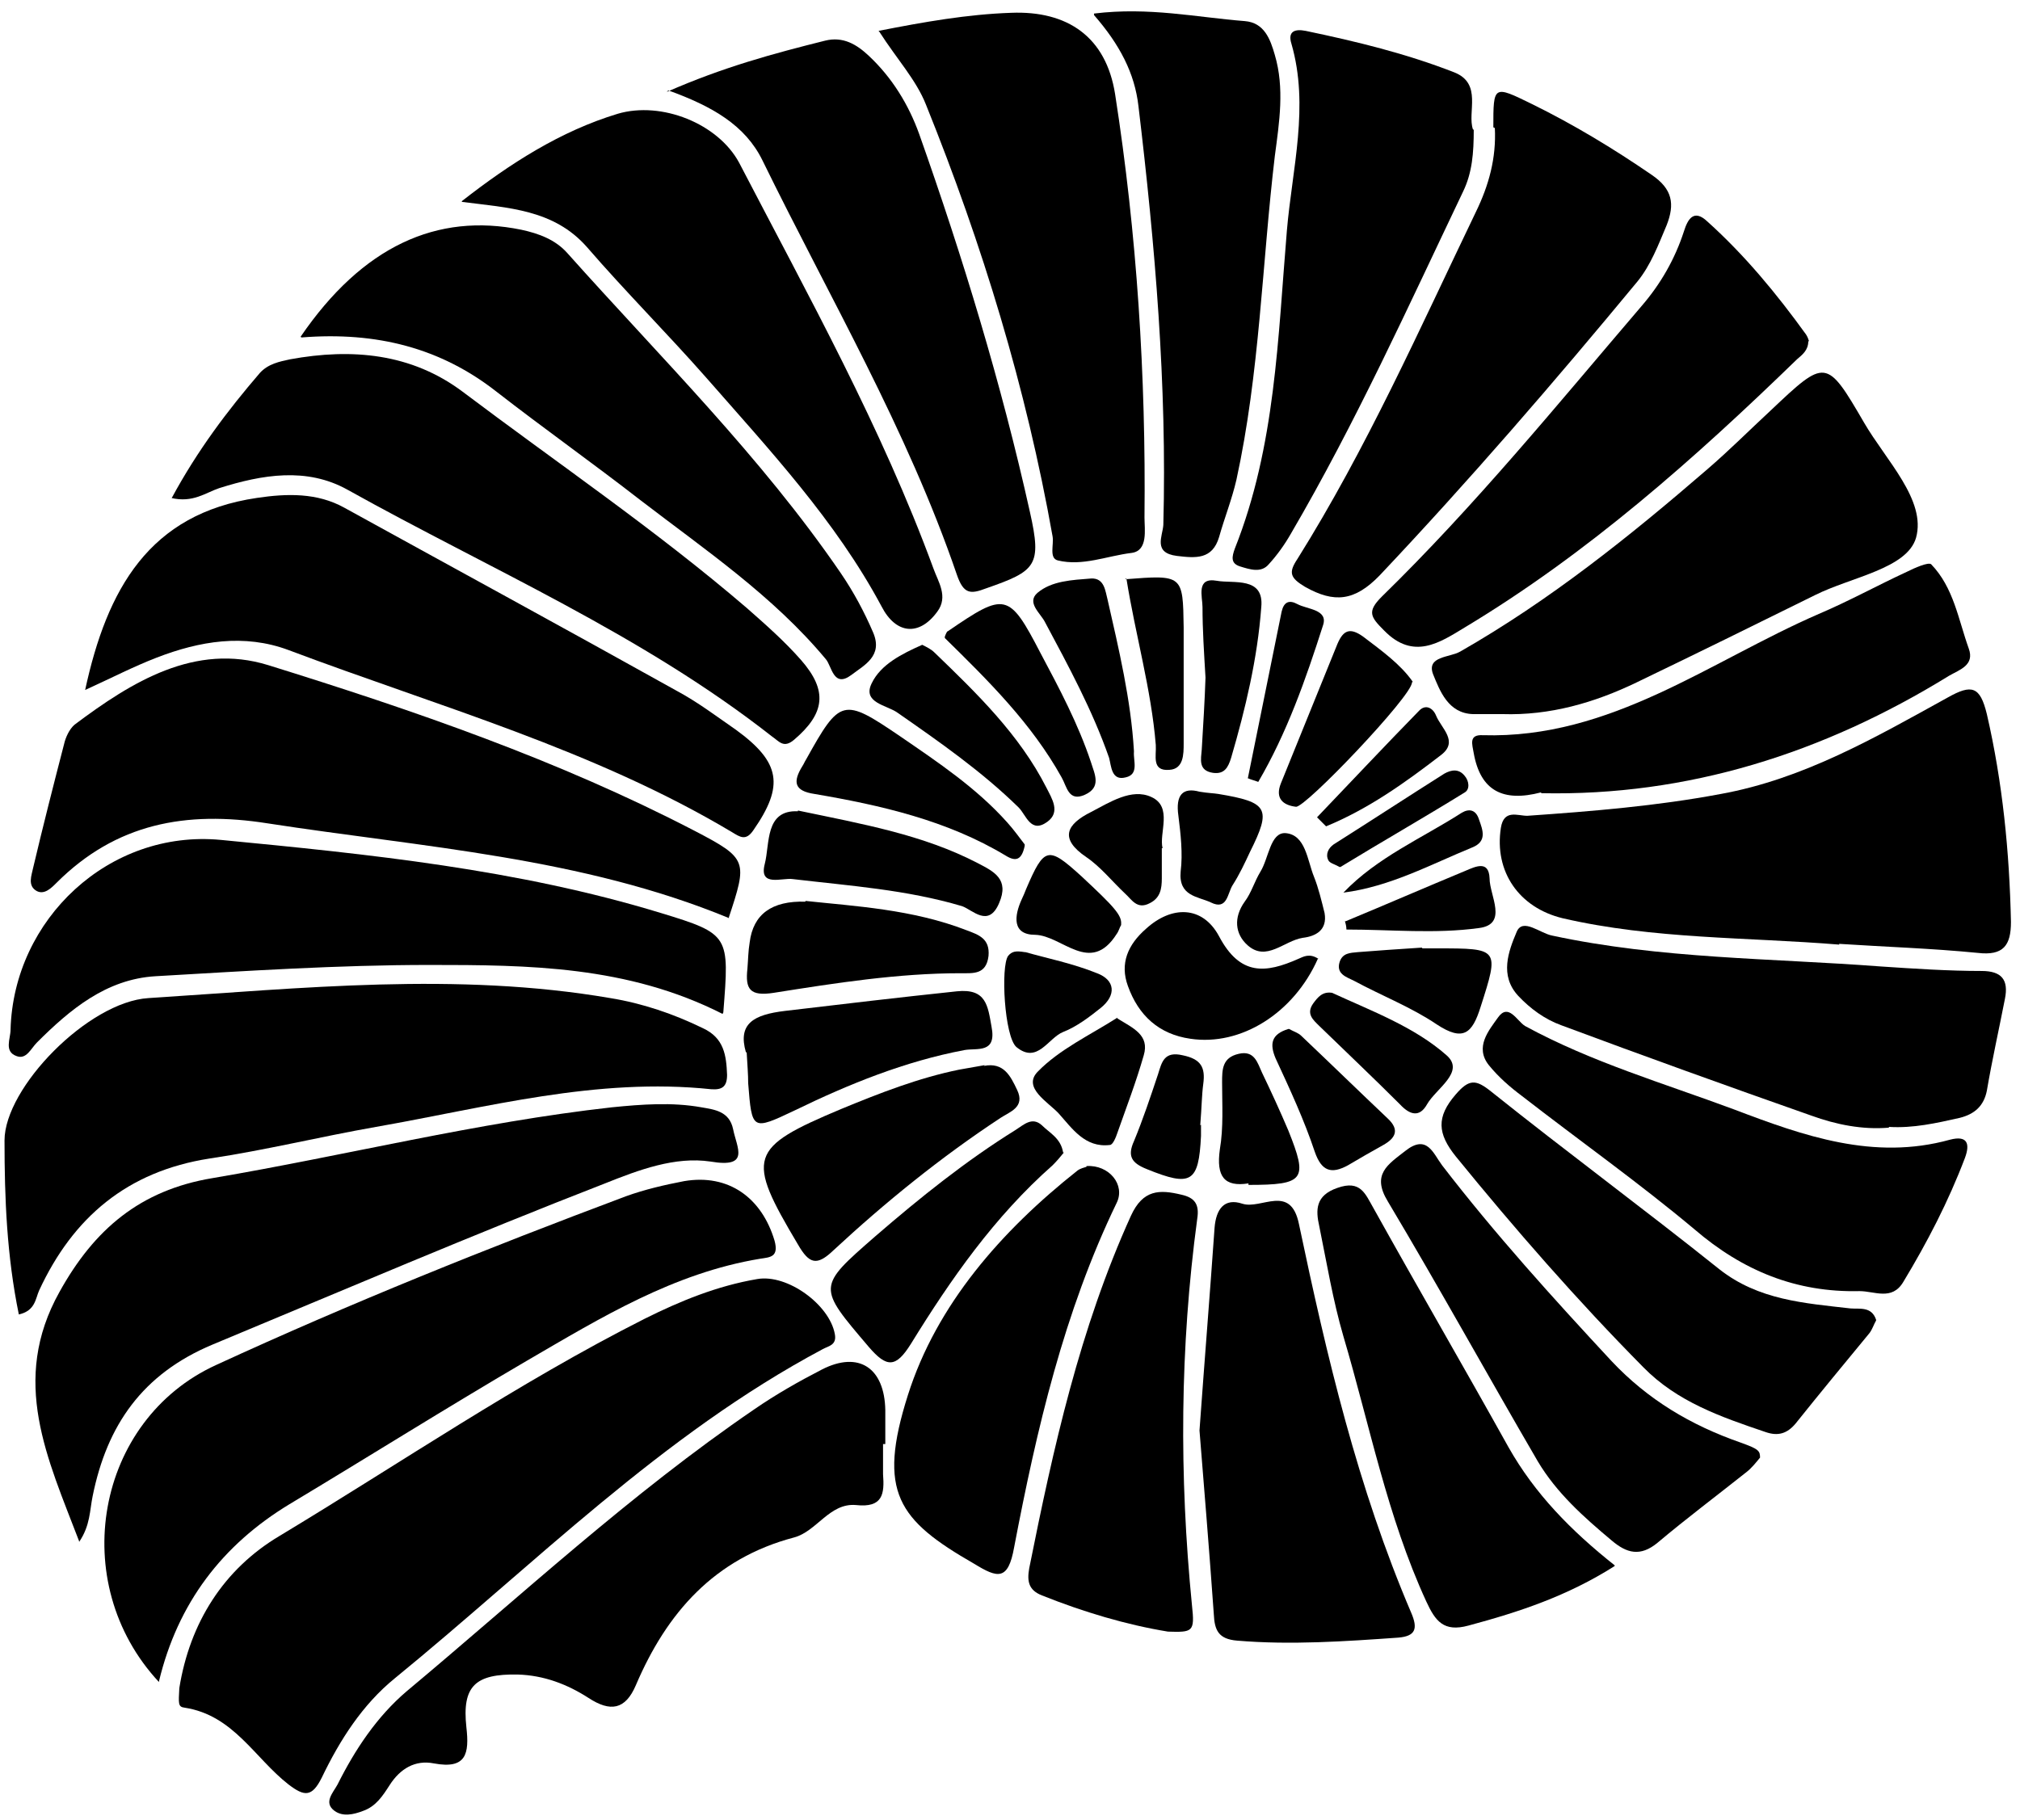
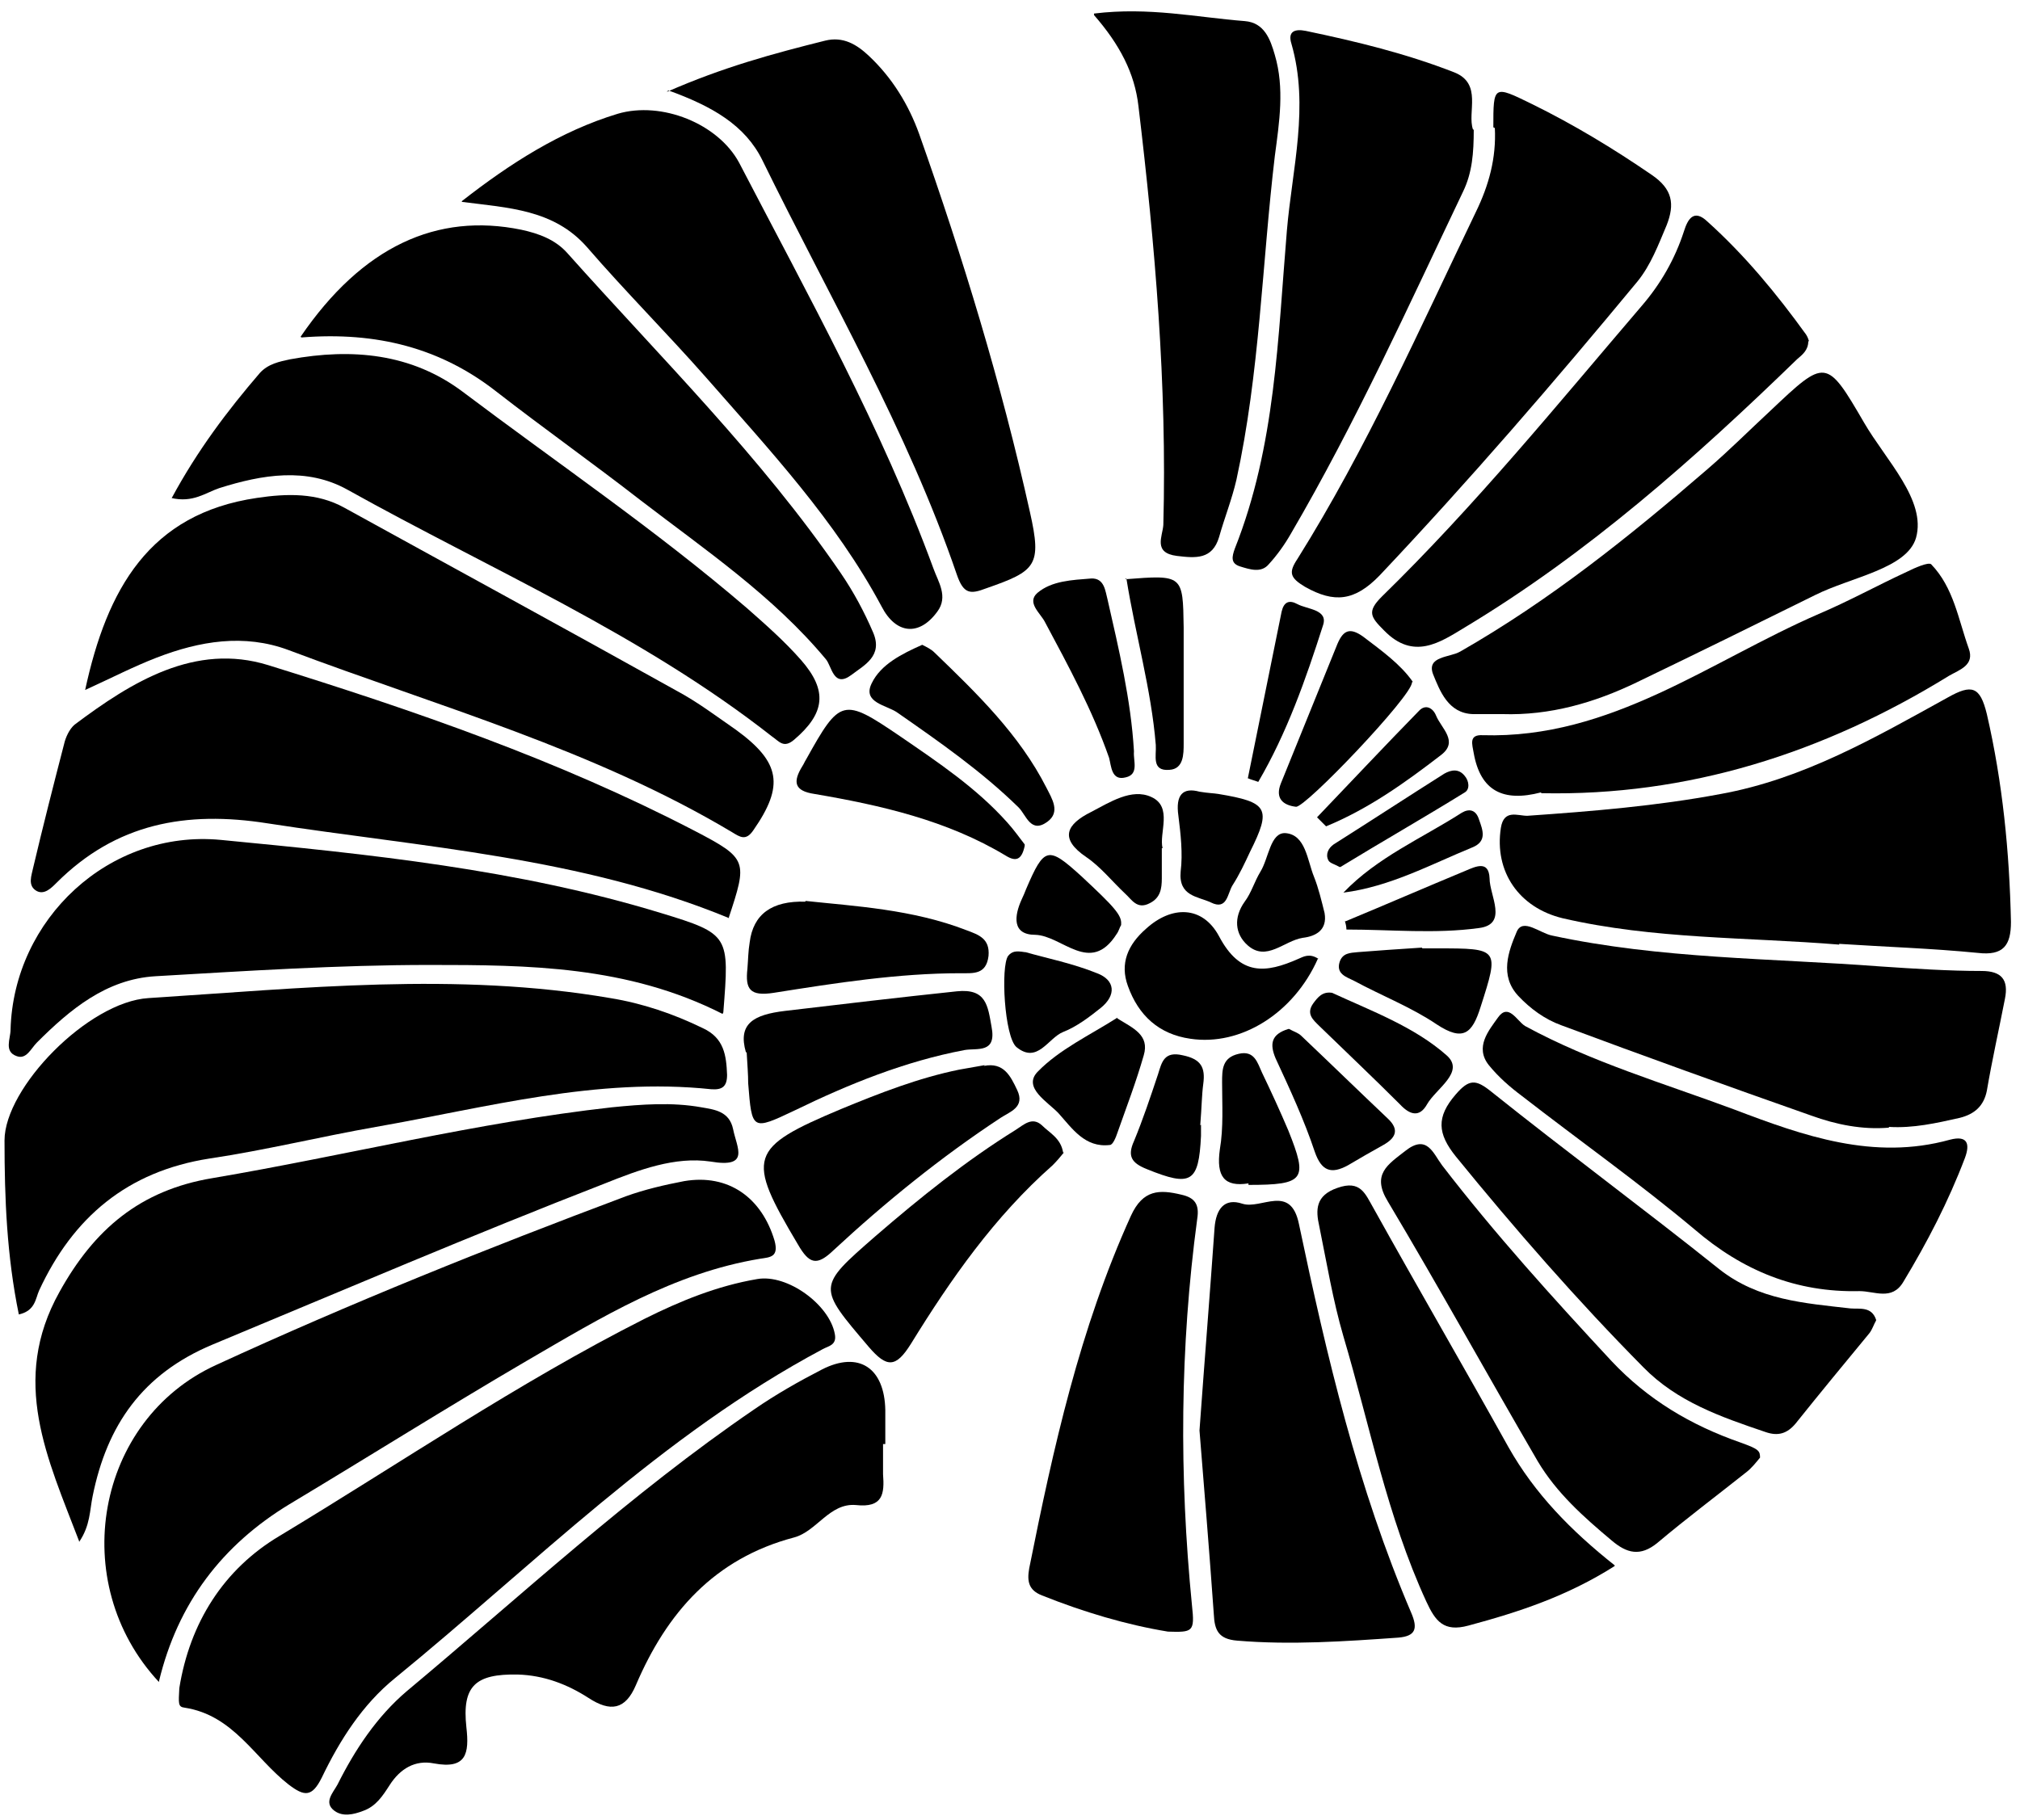
<svg xmlns="http://www.w3.org/2000/svg" version="1.1" viewBox="0 0 268.1 241.6">
  <path class="cls-1" d="M23.8,224.1c1.4-8.7,5.9-15.8,13.3-20.2,16.1-9.7,31.6-20.3,48.4-28.8,4.8-2.4,9.7-4.4,15-5.3,4-.7,9.6,3.4,10.3,7.3.3,1.5-.9,1.6-1.6,2-21.4,11.4-38.3,28.6-56.8,43.7-4.3,3.5-7.3,8.2-9.7,13.2-1.3,2.6-2.3,2.5-4.4.9-4.5-3.5-7.3-9.2-13.8-10.2-.9-.1-.8-.6-.7-2.6Z" />
-   <path class="cls-1" d="M2.5,174.5c-1.6-7.8-1.9-15.4-1.9-23.1,0-7,11.1-18.4,19.1-18.9,20.4-1.3,40.9-3.5,61.3,0,4.3.7,8.4,2.1,12.3,4,2.8,1.3,3.1,3.6,3.2,6.2,0,1.6-.7,2-2.1,1.9-15.2-1.6-29.7,2.4-44.5,5-7.4,1.3-14.7,3.1-22.1,4.2-10.9,1.7-18.1,7.8-22.6,17.5-.5,1.1-.5,2.7-2.7,3.2Z" />
+   <path class="cls-1" d="M2.5,174.5c-1.6-7.8-1.9-15.4-1.9-23.1,0-7,11.1-18.4,19.1-18.9,20.4-1.3,40.9-3.5,61.3,0,4.3.7,8.4,2.1,12.3,4,2.8,1.3,3.1,3.6,3.2,6.2,0,1.6-.7,2-2.1,1.9-15.2-1.6-29.7,2.4-44.5,5-7.4,1.3-14.7,3.1-22.1,4.2-10.9,1.7-18.1,7.8-22.6,17.5-.5,1.1-.5,2.7-2.7,3.2" />
  <path class="cls-1" d="M21.1,223.3c-12.3-13.2-8.4-34.8,7.6-42.1,17.8-8.2,36-15.5,54.4-22.4,2.5-.9,5.1-1.5,7.7-2,5.9-1,10.3,2.2,12,7.9.6,2.2-.6,2.2-1.9,2.4-11.5,1.9-21.1,7.8-30.9,13.5-10.6,6.2-21.1,12.8-31.6,19.1-8.9,5.4-14.8,13.1-17.3,23.5Z" />
  <path class="cls-1" d="M10.5,204.6c-4.2-11-9.2-21.3-2.6-33.1,4.6-8.3,10.7-13.5,20.3-15.1,17.7-3,35.1-7.4,53-9.4,4-.4,8-.7,11.9,0,1.7.3,3.7.5,4.2,2.9.5,2.5,2.3,5.2-3,4.3-4.7-.7-9.5,1.1-14,2.9-17.5,6.8-34.8,14.2-52.1,21.4-9.3,3.9-14,10.7-15.9,20.1-.4,1.9-.3,3.9-1.8,6.1Z" />
  <path class="cls-1" d="M96.8,121.9c-19.6-8.1-40.6-9.4-61.3-12.6-10.8-1.7-20.1,0-28,7.9-.7.7-1.6,1.6-2.6,1.1-1.3-.7-.7-2.1-.5-3.1,1.3-5.5,2.7-11,4.1-16.4.2-.9.7-2,1.4-2.6,7.6-5.7,16-10.9,25.7-7.9,19.3,6,38.5,12.6,56.6,22,7.1,3.7,7,4,4.5,11.6Z" />
  <path class="cls-1" d="M11.3,91.6c2.9-13.4,8.5-23.4,22.8-25.5,4-.6,8-.7,11.6,1.3,14.7,8.1,29.4,16.1,44.1,24.3,2.8,1.5,5.3,3.4,7.9,5.2,5.9,4.3,6.4,7.4,2.3,13.3-1,1.5-1.8.9-2.8.3-18.4-11-39-16.7-58.9-24.2-5.9-2.2-11.8-1.2-17.5,1-3.1,1.2-6,2.7-9.5,4.3Z" />
  <path class="cls-1" d="M244.1,125.4c-12.2-1-24.6-.7-36.7-3.5-5.8-1.4-9.1-6.2-8.2-12,.4-2.5,2.2-1.6,3.5-1.6,8.6-.6,17.2-1.3,25.7-2.9,11-2,20.5-7.5,30.1-12.8,3.2-1.8,4.3-1.5,5.2,2.2,2.1,9.1,3,18.3,3.2,27.6,0,3.1-1,4.5-4.4,4.1-6.1-.6-12.3-.8-18.4-1.2Z" />
-   <path class="cls-1" d="M116.6,4.1c6.1-1.2,11.8-2.2,17.6-2.4,7.5-.3,12.6,3.2,13.8,10.8,2.9,18.6,4.1,37.4,3.9,56.2,0,1.6.5,4.4-1.7,4.7-3.3.4-6.5,1.8-9.8,1-1.2-.3-.5-2.1-.7-3.2-3.5-19.7-9.3-38.7-16.8-57.3-1.3-3.3-3.9-6.1-6.2-9.7Z" />
  <path class="cls-1" d="M22.8,66.1c3.4-6.3,7.4-11.6,11.7-16.6,1.1-1.2,2.6-1.5,4-1.8,8.2-1.5,16.1-.8,22.9,4.3,12.6,9.5,25.7,18.4,37.7,28.7,2.5,2.2,5,4.4,7.2,6.9,3.6,4.1,3.2,7.1-.9,10.6-1.4,1.2-2,.2-2.9-.4-17.3-13.6-37.4-22.2-56.4-32.8-5.4-3-11.3-2-17-.2-1.8.6-3.5,2-6.4,1.3Z" />
  <path class="cls-1" d="M95.9,134.6c-12.6-6.4-25.8-6.5-38.9-6.5-12.1,0-24.3.8-36.4,1.5-6.5.4-11.3,4.4-15.7,8.8-.8.8-1.4,2.3-2.7,1.8-1.7-.6-.8-2.3-.8-3.5.4-14.7,13.1-26.6,27.9-25.2,19.7,1.9,39.4,3.9,58.4,9.7,9.2,2.8,9.1,3,8.3,13.2Z" />
  <path class="cls-1" d="M61.3,26.7c6.4-5,13.1-9.3,20.7-11.6,5.8-1.7,13.3,1.3,16.1,6.5,9.2,17.7,18.9,35.1,25.8,53.9.6,1.7,2,3.7.5,5.7-2.4,3.3-5.5,3-7.4-.7-6.1-11.4-14.9-20.8-23.3-30.4-5.2-5.9-10.7-11.4-15.8-17.3-4.4-5-10.4-5.2-16.6-6Z" />
  <path class="cls-1" d="M39.9,44.7c8.2-12,18.1-16.5,29.3-14.2,2.3.5,4.5,1.3,6.1,3.1,12.4,13.9,25.7,27,36.3,42.5,1.7,2.5,3.1,5.1,4.3,7.9,1.3,3.1-1.2,4.3-2.9,5.6-2.4,1.8-2.6-1.2-3.4-2.1-7-8.4-16-14.5-24.6-21.1-6.3-4.9-12.8-9.5-19.1-14.4-7.4-5.8-15.9-8-25.9-7.2Z" />
  <path class="cls-1" d="M88.5,12.2c7.5-3.3,14.2-5.1,21-6.8,2.4-.6,4.2.5,5.8,2,3.1,2.9,5.3,6.5,6.7,10.4,5.8,16.4,10.9,33.1,14.7,50.2,1.6,7.1.8,7.8-5.8,10.1-2.1.8-3,.8-3.9-1.8-6.6-19.3-16.9-36.8-25.8-55-2.3-4.7-6.7-7.2-12.5-9.3Z" />
  <path class="cls-1" d="M198.2,16.9c0-5.6,0-5.6,5.1-3.1,5.5,2.7,10.8,5.9,15.9,9.4,2.8,1.9,3.1,3.9,2,6.7-1.1,2.6-2.1,5.3-3.9,7.5-11,13.3-22.3,26.4-34.2,39-3.3,3.4-6,3.7-9.9,1.5-2-1.2-2.2-1.9-1-3.7,9.2-14.7,16.2-30.5,23.7-46.1,1.7-3.5,2.7-7.1,2.5-11.1Z" />
  <path class="cls-1" d="M199.5,94.8c-1.3,0-2.7,0-4,0-3.3-.1-4.4-3.1-5.3-5.3-.9-2.4,2.2-2.2,3.6-3,11.9-6.8,22.5-15.3,32.8-24.2,2.9-2.5,5.6-5.2,8.4-7.8,7.3-6.9,7.4-7,12.4,1.6,2.9,5,8.3,10.3,6.9,15.3-1.2,4.1-8.6,5.2-13.4,7.6-7.9,3.9-15.8,7.8-23.7,11.6-5.6,2.7-11.5,4.4-17.8,4.2Z" />
  <path class="cls-1" d="M117.2,191.7c0,1.3,0,2.7,0,4,.2,2.6,0,4.5-3.6,4.1-3.5-.3-5.2,3.5-8.2,4.3-10.6,2.8-16.9,10-21,19.6-1.4,3.3-3.4,3.6-6.3,1.7-2.8-1.8-5.9-3-9.4-3.1-5.6-.1-7.4,1.5-6.8,7,.4,3.5,0,5.6-4.3,4.8-2.5-.5-4.5.7-5.9,2.9-.9,1.4-1.8,2.8-3.5,3.4-1.3.5-2.7.8-3.8,0-1.5-1.1-.2-2.4.4-3.5,2.3-4.6,5.2-9,9.2-12.4,15.2-12.7,29.7-26.2,46.1-37.4,2.9-2,5.9-3.7,9-5.3,4.9-2.5,8.3-.2,8.4,5.4,0,1.5,0,3,0,4.5h-.3Z" />
  <path class="cls-1" d="M195.6,17.2c0,3.1-.2,5.7-1.4,8.2-7.3,15.3-14.3,30.8-22.9,45.5-.8,1.4-1.8,2.8-2.9,4-1,1.2-2.5.7-3.8.3-1.3-.4-1.1-1.3-.7-2.4,5.4-13.6,5.7-28,6.9-42.2.7-8.2,3-16.5.6-24.8-.5-1.6.4-2,1.9-1.7,6.7,1.4,13.3,3,19.7,5.5,3.8,1.5,1.7,5.3,2.5,7.6Z" />
  <path class="cls-1" d="M159.2,189.9c.7-9.7,1.4-18.3,2-26.9.2-2.5,1.3-4,3.7-3.2,2.5.8,6.4-2.7,7.5,2.7,3.7,17.6,7.8,35,14.9,51.6.9,2.1.6,3.1-1.7,3.3-7.1.5-14.3,1-21.4.4-2.5-.2-3-1.4-3.1-3.5-.6-8.5-1.3-16.9-1.9-24.4Z" />
  <path class="cls-1" d="M250.7,149.7c-3.5.3-7-.4-10.3-1.6-11.1-3.9-22.2-7.9-33.2-12-2.2-.8-4.1-2.2-5.7-3.9-2.5-2.7-1.3-5.9-.2-8.5.8-1.9,3.1.2,4.7.5,14.4,3.1,29.1,3,43.6,4.1,4.5.3,9,.6,13.4.6,2.7,0,3.6,1.2,3.1,3.7-.8,4.1-1.7,8.1-2.4,12.2-.4,2-1.6,3.1-3.6,3.6-3.1.7-6.2,1.4-9.4,1.2Z" />
  <path class="cls-1" d="M240,45.3c0,1.2-.8,1.8-1.5,2.4-13.6,13.2-27.8,25.8-44.1,35.6-3.3,2-6.8,4.4-10.7.4-1.8-1.8-2.3-2.5-.3-4.5,12.4-12.1,23.3-25.5,34.5-38.6,2.5-2.9,4.4-6.2,5.6-9.9.5-1.6,1.3-3,3.1-1.3,5,4.5,9.2,9.6,13.1,15,.2.3.3.6.4.9Z" />
  <path class="cls-1" d="M145.2,1.8c7.3-.9,13.6.5,20,1,2.6.2,3.4,2.4,4,4.5,1.3,4.4.6,8.9,0,13.4-1.7,14.3-2,28.8-5.1,43-.6,2.6-1.6,5.1-2.3,7.6-.9,3-3.1,2.8-5.6,2.5-3.2-.4-1.9-2.6-1.8-4.1.5-18.6-1.1-37.2-3.3-55.6-.5-4.4-2.5-8.2-5.9-12.1Z" />
  <path class="cls-1" d="M246.8,171.4c-8.4.2-15.5-2.7-21.9-8.2-7.4-6.2-15.3-11.8-22.9-17.7-1.6-1.2-3.1-2.5-4.4-4.1-1.9-2.4,0-4.6,1.2-6.3,1.4-2,2.5.4,3.6,1.1,8.8,4.8,18.4,7.6,27.8,11.1,9.2,3.5,18.5,6.8,28.6,4,2.3-.6,2.7.5,2,2.4-2.2,5.8-5,11.2-8.2,16.5-1.5,2.5-3.8,1.2-5.8,1.2Z" />
  <path class="cls-1" d="M249,175.3c-.3.5-.5,1.2-.9,1.7-3.3,4-6.6,8-9.8,12-1.1,1.3-2.3,1.7-4,1.1-5.9-2-11.7-4-16.2-8.6-8.8-8.9-17-18.3-24.9-28-2.4-3-2.6-5.2,0-8.2,1.8-2.1,2.7-2,4.7-.4,10,8,20.3,15.6,30.3,23.6,5.2,4.1,11.3,4.5,17.4,5.2,1.2.1,2.8-.3,3.4,1.5Z" />
  <path class="cls-1" d="M214.3,207.9c-6.3,4-12.7,6.1-19.4,7.9-3.3.9-4.4-.6-5.6-3.2-5.2-11.3-7.5-23.4-11-35.2-1.4-4.8-2.2-9.7-3.2-14.6-.5-2.2-.5-4.1,2.4-5.1,3.1-1.1,3.7.8,4.8,2.7,5.9,10.6,12,21.1,17.9,31.7,3.5,6.2,8.3,11.1,14.1,15.7Z" />
  <path class="cls-1" d="M155,216.6c-5.5-.9-11.2-2.6-16.7-4.8-1.8-.7-2-1.9-1.7-3.6,3.2-16,6.7-31.8,13.5-46.8,1.6-3.5,3.8-3.5,6.7-2.8,1.8.4,2.4,1.3,2.1,3.2-2.3,17.1-2.4,34.1-.7,51.3.4,3.6.1,3.6-3.3,3.5Z" />
  <path class="cls-1" d="M233.6,193.5c-.5.6-1.1,1.4-1.9,2-3.9,3.1-7.9,6.1-11.7,9.3-2.3,1.9-4.1,1.4-6.1-.3-3.7-3.1-7.3-6.3-9.8-10.5-6.7-11.5-13.1-23.1-19.9-34.5-2.2-3.6,0-4.9,2.3-6.7,2.9-2.3,3.7.3,4.9,1.9,7,9.1,14.7,17.6,22.5,26,4.8,5.1,10.5,8.5,17.1,10.8,2.5.9,2.6,1.1,2.6,2.1Z" />
  <path class="cls-1" d="M204.5,105.2c-5,1.3-8-.2-8.9-5.2-.2-1.2-.7-2.5,1.2-2.4,17,.5,30.1-9.8,44.6-16.1,4-1.7,7.8-3.8,11.7-5.6,1-.5,2.8-1.3,3.2-1,3,3.1,3.6,7.3,5,11.2.8,2.2-1.2,2.8-2.6,3.6-16.7,10.3-34.7,16-54.1,15.6Z" />
-   <path class="cls-1" d="M144.2,154.8c3-.2,5.2,2.5,4,4.9-7,14.5-10.6,30-13.6,45.7-.8,4.5-2.2,4.1-5.3,2.2-10.1-5.8-12.9-9.5-8.8-22.4,3.8-12,12.4-21.8,22.5-29.8.4-.3.9-.4,1.2-.5Z" />
  <path class="cls-1" d="M130.6,141.5c2.6-.5,3.5,1.3,4.4,3.2,1.1,2.3-1,2.9-2.2,3.7-7.9,5.2-15.3,11.2-22.2,17.6-2.2,2.1-3.2,1.8-4.7-.8-6.9-11.6-6.6-12.8,5.8-18,5.1-2.1,10.2-4.1,15.6-5.2,1.1-.2,2.3-.4,3.4-.6Z" />
  <path class="cls-1" d="M141.2,153c-.4.5-.9,1.1-1.5,1.7-7.7,6.8-13.5,15.1-18.8,23.7-2,3.2-3.2,3.2-5.6.4-6.8-8-6.9-7.9.9-14.7,5.9-5.1,12-10,18.6-14.1,1.1-.7,2.2-1.8,3.5-.6,1,1,2.5,1.7,2.8,3.6Z" />
  <path class="cls-1" d="M99,139.7c-1.1-3.8,1-5,5.2-5.5,7.6-.9,15.2-1.8,22.8-2.6,3.9-.4,4.1,1.9,4.6,4.7.7,3.6-1.9,2.8-3.6,3.1-7.9,1.5-15.3,4.5-22.5,8-5.7,2.7-5.7,2.7-6.2-3.6,0-1.2-.1-2.3-.2-4.1Z" />
  <path class="cls-1" d="M106.9,119.6c6.5.7,14.2,1.1,21.4,3.9,1.6.6,3.1,1.1,2.9,3.4-.3,2.5-2,2.3-3.7,2.3-8.3,0-16.6,1.3-24.8,2.6-3.2.5-3.8-.5-3.5-3.2.1-1.2.1-2.3.3-3.5q.7-5.6,7.4-5.4Z" />
  <path class="cls-1" d="M174.9,127.3c-3.2,7.2-10.2,11.6-16.9,10.6-4.2-.6-6.9-3.1-8.3-7-1.1-3,0-5.5,2.4-7.6,3.4-3.1,7.5-3.1,9.7,1,2.8,5.3,6.2,4.9,10.5,3,.7-.3,1.5-.8,2.7,0Z" />
-   <path class="cls-1" d="M105.9,107.6c8.6,1.8,16.6,3.2,23.9,7,2.1,1.1,4.2,2.1,2.8,5.3-1.4,3.3-3.5.9-4.9.4-7.4-2.2-14.9-2.7-22.5-3.6-1.4-.2-4.5,1.1-3.7-2,.7-2.7,0-7.2,4.4-7Z" />
  <path class="cls-1" d="M136,112.3c-.4,1.9-1.2,2.1-2.5,1.3-7.8-4.7-16.6-6.7-25.4-8.2-2.7-.4-2.9-1.6-1.6-3.7.2-.3.3-.6.5-.9,4.5-8.1,4.9-8.2,12.4-3.1,5.1,3.5,10.2,6.9,14.3,11.5.9,1,1.6,2,2.3,2.9Z" />
  <path class="cls-1" d="M122.4,85.6c.6.3,1.2.6,1.6,1,5.6,5.4,11.3,10.9,14.9,18,.7,1.4,1.9,3.2.1,4.5-2.2,1.6-2.8-.9-3.8-1.9-4.9-4.8-10.5-8.7-16.1-12.6-1.4-1-4.7-1.3-3.4-3.9,1.2-2.5,4-3.9,6.7-5.1Z" />
-   <path class="cls-1" d="M125.4,84.5c.2-.5.3-.7.4-.7,7.6-5.2,8.1-5.2,12.3,2.9,2.5,4.7,5,9.4,6.7,14.5.5,1.6,1.4,3.3-.8,4.3-2.2,1-2.4-1.1-3.1-2.3-4-7.2-9.8-12.9-15.5-18.5Z" />
  <path class="cls-1" d="M187.4,90.6c0,1.8-14.2,16.7-15.4,16.5-1.7-.2-2.8-1.1-2-3.1,2.5-6.2,5-12.3,7.5-18.5.8-1.9,1.7-2.2,3.4-1,2.5,1.9,5,3.7,6.6,6Z" />
  <path class="cls-1" d="M150.5,99.8c-.1,1.2.7,3-1.1,3.4-1.9.5-1.9-1.5-2.2-2.6-2.2-6.3-5.4-12.2-8.5-18-.6-1.2-2.5-2.6-1-3.9,1.9-1.6,4.6-1.7,7.1-1.9,1.8-.1,1.9,1.7,2.2,2.8,1.5,6.6,3.1,13.3,3.5,20.1Z" />
  <path class="cls-1" d="M188.8,125.9c.2,0,1.1,0,1.9,0,8.3,0,8.3,0,5.8,7.8-1.1,3.5-2.3,4.6-5.8,2.3-3.4-2.3-7.3-3.8-11-5.8-1-.5-2.4-.9-1.9-2.5.4-1.2,1.4-1.2,2.4-1.3,2.6-.2,5.3-.4,8.5-.6Z" />
  <path class="cls-1" d="M148.3,135.2c2.1,1.3,4.3,2.2,3.5,4.9-1,3.5-2.3,6.9-3.5,10.3-.2.6-.6,1.6-1,1.6-3.3.4-5-2.2-6.8-4.2-1.4-1.5-4.8-3.4-2.8-5.5,2.9-3,7-4.9,10.6-7.2Z" />
-   <path class="cls-1" d="M160,90c-.2-3.4-.4-6.4-.4-9.4,0-1.4-.9-4,1.9-3.5,2.2.4,6.3-.6,5.9,3.5-.5,6.8-2.1,13.5-4,20-.4,1.3-.9,2.2-2.4,2-2-.3-1.6-1.8-1.5-3.1.2-3.3.4-6.6.5-9.6Z" />
  <path class="cls-1" d="M171.1,136.6c.5.3,1.2.5,1.6.9,3.9,3.7,7.7,7.4,11.5,11,1.6,1.5,1,2.6-.6,3.5-1.6.9-3.2,1.8-4.7,2.7-2.2,1.2-3.5.8-4.4-1.8-1.4-4.2-3.3-8.3-5.2-12.4-.8-1.9-.6-3.2,1.7-3.9Z" />
  <path class="cls-1" d="M149.3,76.9c7.7-.6,7.7-.6,7.8,6.4,0,5.1,0,10.3,0,15.4,0,1.4,0,3.4-1.9,3.5-2.4.2-1.7-1.9-1.8-3.3-.6-7.4-2.7-14.6-3.9-22.1Z" />
  <path class="cls-1" d="M176.8,131.8c5.2,2.4,10.9,4.5,15.2,8.3,2.5,2.2-1.4,4.4-2.6,6.5-1,1.8-2.3,1.4-3.6,0-3.5-3.5-7.2-7-10.7-10.4-.8-.8-1.8-1.6-.8-3,.6-.8,1.2-1.6,2.5-1.4Z" />
  <path class="cls-1" d="M165.7,157.1c-3.2.5-4.3-.9-3.8-4.5.5-2.9.3-6,.3-8.9,0-1.7,0-3.3,2.2-3.8,2.1-.5,2.5,1.2,3.1,2.5,1.2,2.5,2.4,5.1,3.5,7.7,2.6,6.5,2.2,7.2-5.3,7.2Z" />
  <path class="cls-1" d="M136.1,126.4c2.8.8,6.3,1.5,9.5,2.8,2.4.9,2.6,2.9.5,4.6-1.5,1.2-3.2,2.5-5,3.2-2,.8-3.4,4.3-6.2,2-1.6-1.4-2.1-10.7-1.1-12.1.5-.6,1-.7,2.2-.5Z" />
  <path class="cls-1" d="M159.2,105.1c1.2.2,1.9.2,2.5.3,6.6,1.1,7.1,1.9,4.2,7.7-.7,1.5-1.4,3-2.3,4.4-.7,1.1-.7,3.4-2.9,2.3-1.7-.8-4.3-.8-4-4.1.3-2.4,0-5-.3-7.4-.4-2.8.6-3.8,2.8-3.2Z" />
  <path class="cls-1" d="M154.2,112.6c0,1.6,0,2.8,0,4,0,1.4-.2,2.6-1.6,3.3-1.7.9-2.4-.5-3.3-1.3-1.7-1.6-3.2-3.5-5.1-4.8-3.7-2.5-2.6-4.4.6-6,2.5-1.3,5.4-3.2,8-2,2.9,1.3,1,4.8,1.5,6.8Z" />
  <path class="cls-1" d="M175.8,121.2c.4,2.3-1.2,3.1-2.9,3.3-2.5.4-4.8,3.2-7.3,1-1.7-1.5-1.9-3.7-.4-5.8.9-1.2,1.3-2.7,2.1-4,1.1-1.8,1.3-5.2,3.3-5.1,2.7.2,2.9,3.6,3.8,5.8.6,1.5,1,3.2,1.4,4.8Z" />
  <path class="cls-1" d="M159.4,149.3c0-.2,0,.7,0,1.5-.3,6.2-1.3,6.8-7.2,4.4-2-.8-2.6-1.7-1.7-3.7,1.2-2.9,2.2-5.9,3.2-8.9.5-1.6.8-3.1,3.3-2.5,2.4.5,3,1.6,2.7,3.8-.2,1.5-.2,3-.4,5.5Z" />
  <path class="cls-1" d="M148.8,122.8c-.2.3-.3.8-.6,1.2-3.5,5.5-7.2.2-10.8.1-3.1,0-2.8-2.5-1.8-4.7.2-.4.4-.9.6-1.4,2.4-5.6,2.9-5.7,7.3-1.7,4.4,4.1,5.4,5.2,5.3,6.4Z" />
  <path class="cls-1" d="M178.6,122.3c5.3-2.2,10.6-4.5,15.9-6.7,1.4-.6,3.1-1.4,3.2,1,0,2.3,2.5,6.1-1.4,6.6-5.8.8-11.7.2-17.6.2,0-.4-.1-.8-.2-1.1Z" />
  <path class="cls-1" d="M165.6,103.4c1.5-7.4,3-14.8,4.5-22.2.3-1.3,1-1.6,2.1-1,1.3.7,4.1.7,3.4,2.8-2.3,7.2-4.8,14.3-8.6,20.8-.5-.2-1-.3-1.4-.5Z" />
  <path class="cls-1" d="M174.8,108.5c4.5-4.7,9-9.5,13.5-14.1.9-1,1.9-.4,2.3.6.7,1.7,3,3.4.7,5.2-4.8,3.7-9.7,7.2-15.3,9.5-.4-.4-.8-.8-1.2-1.2Z" />
  <path class="cls-1" d="M178.3,118.5c4.5-4.7,10.4-7.2,15.7-10.6,1-.6,1.9-.4,2.3.9.5,1.4,1.1,2.9-.9,3.7-5.6,2.3-10.9,5.2-17.1,6Z" />
  <path class="cls-1" d="M177.8,115.1c-.7-.4-1.3-.5-1.5-.9-.4-.8,0-1.6.7-2.1,4.9-3.1,9.8-6.3,14.7-9.4.9-.5,1.9-.7,2.7.3.6.7.7,1.8,0,2.2-5.5,3.4-11.1,6.6-16.5,9.9Z" />
</svg>